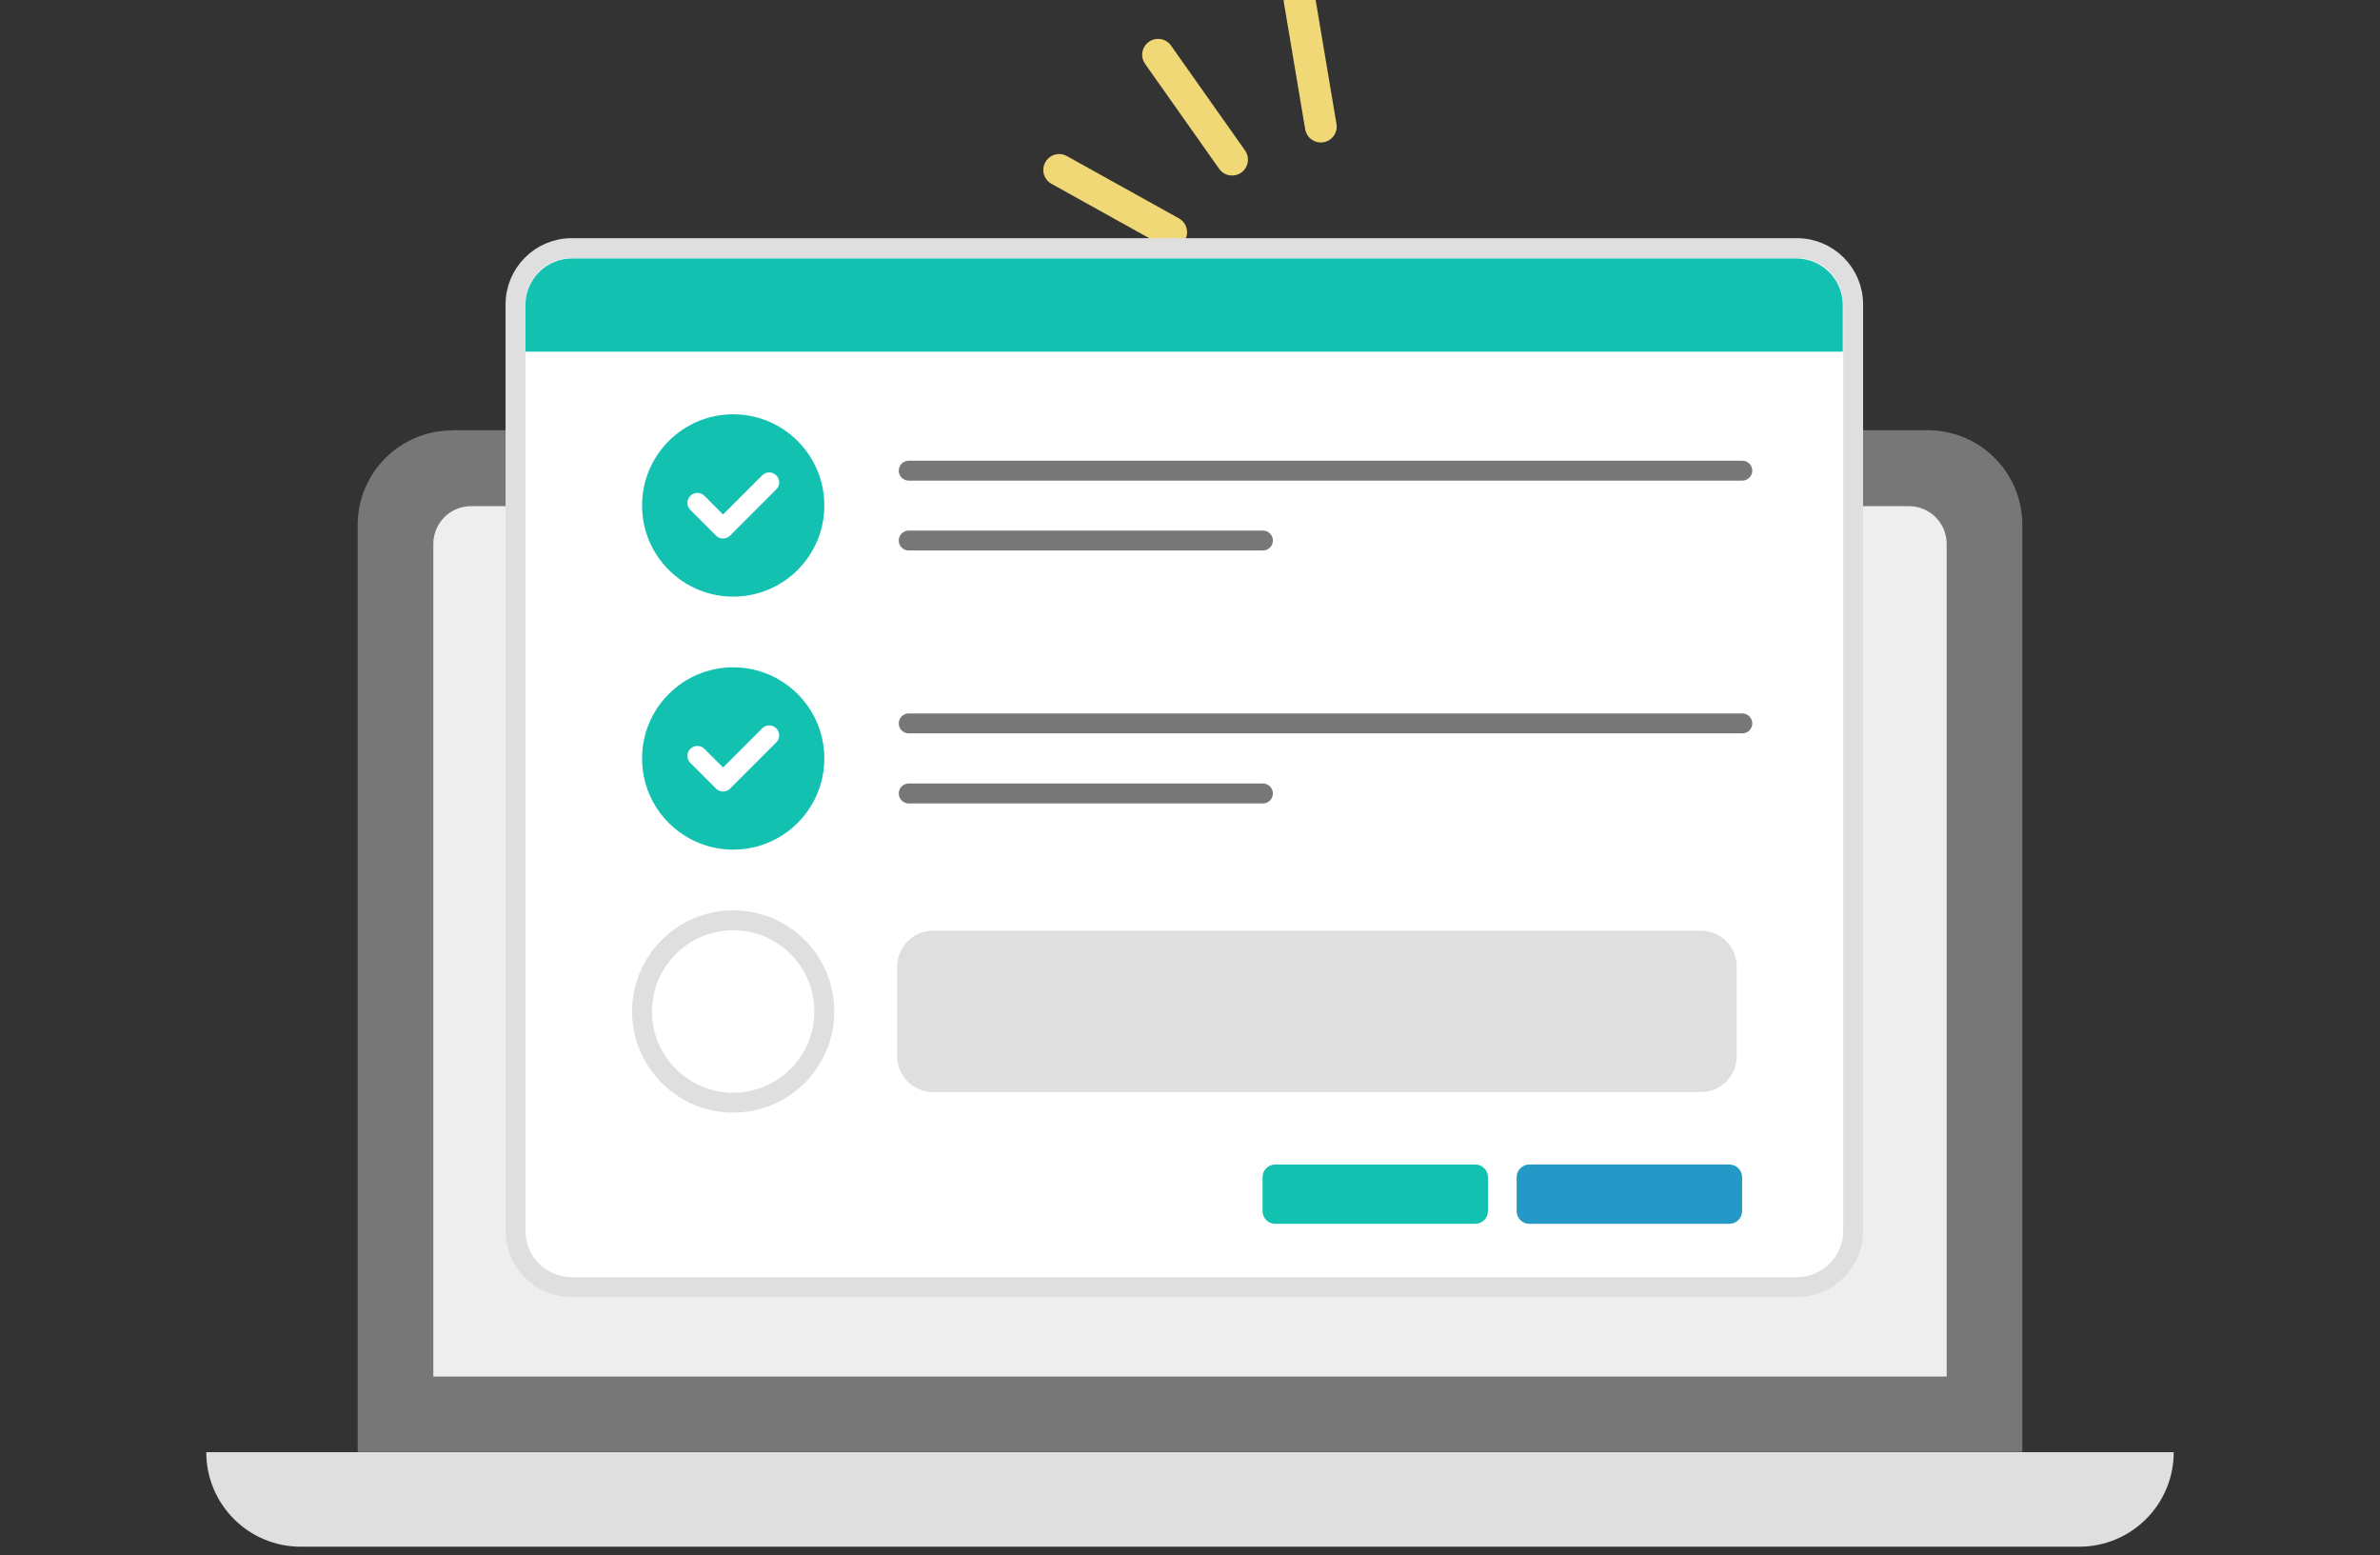
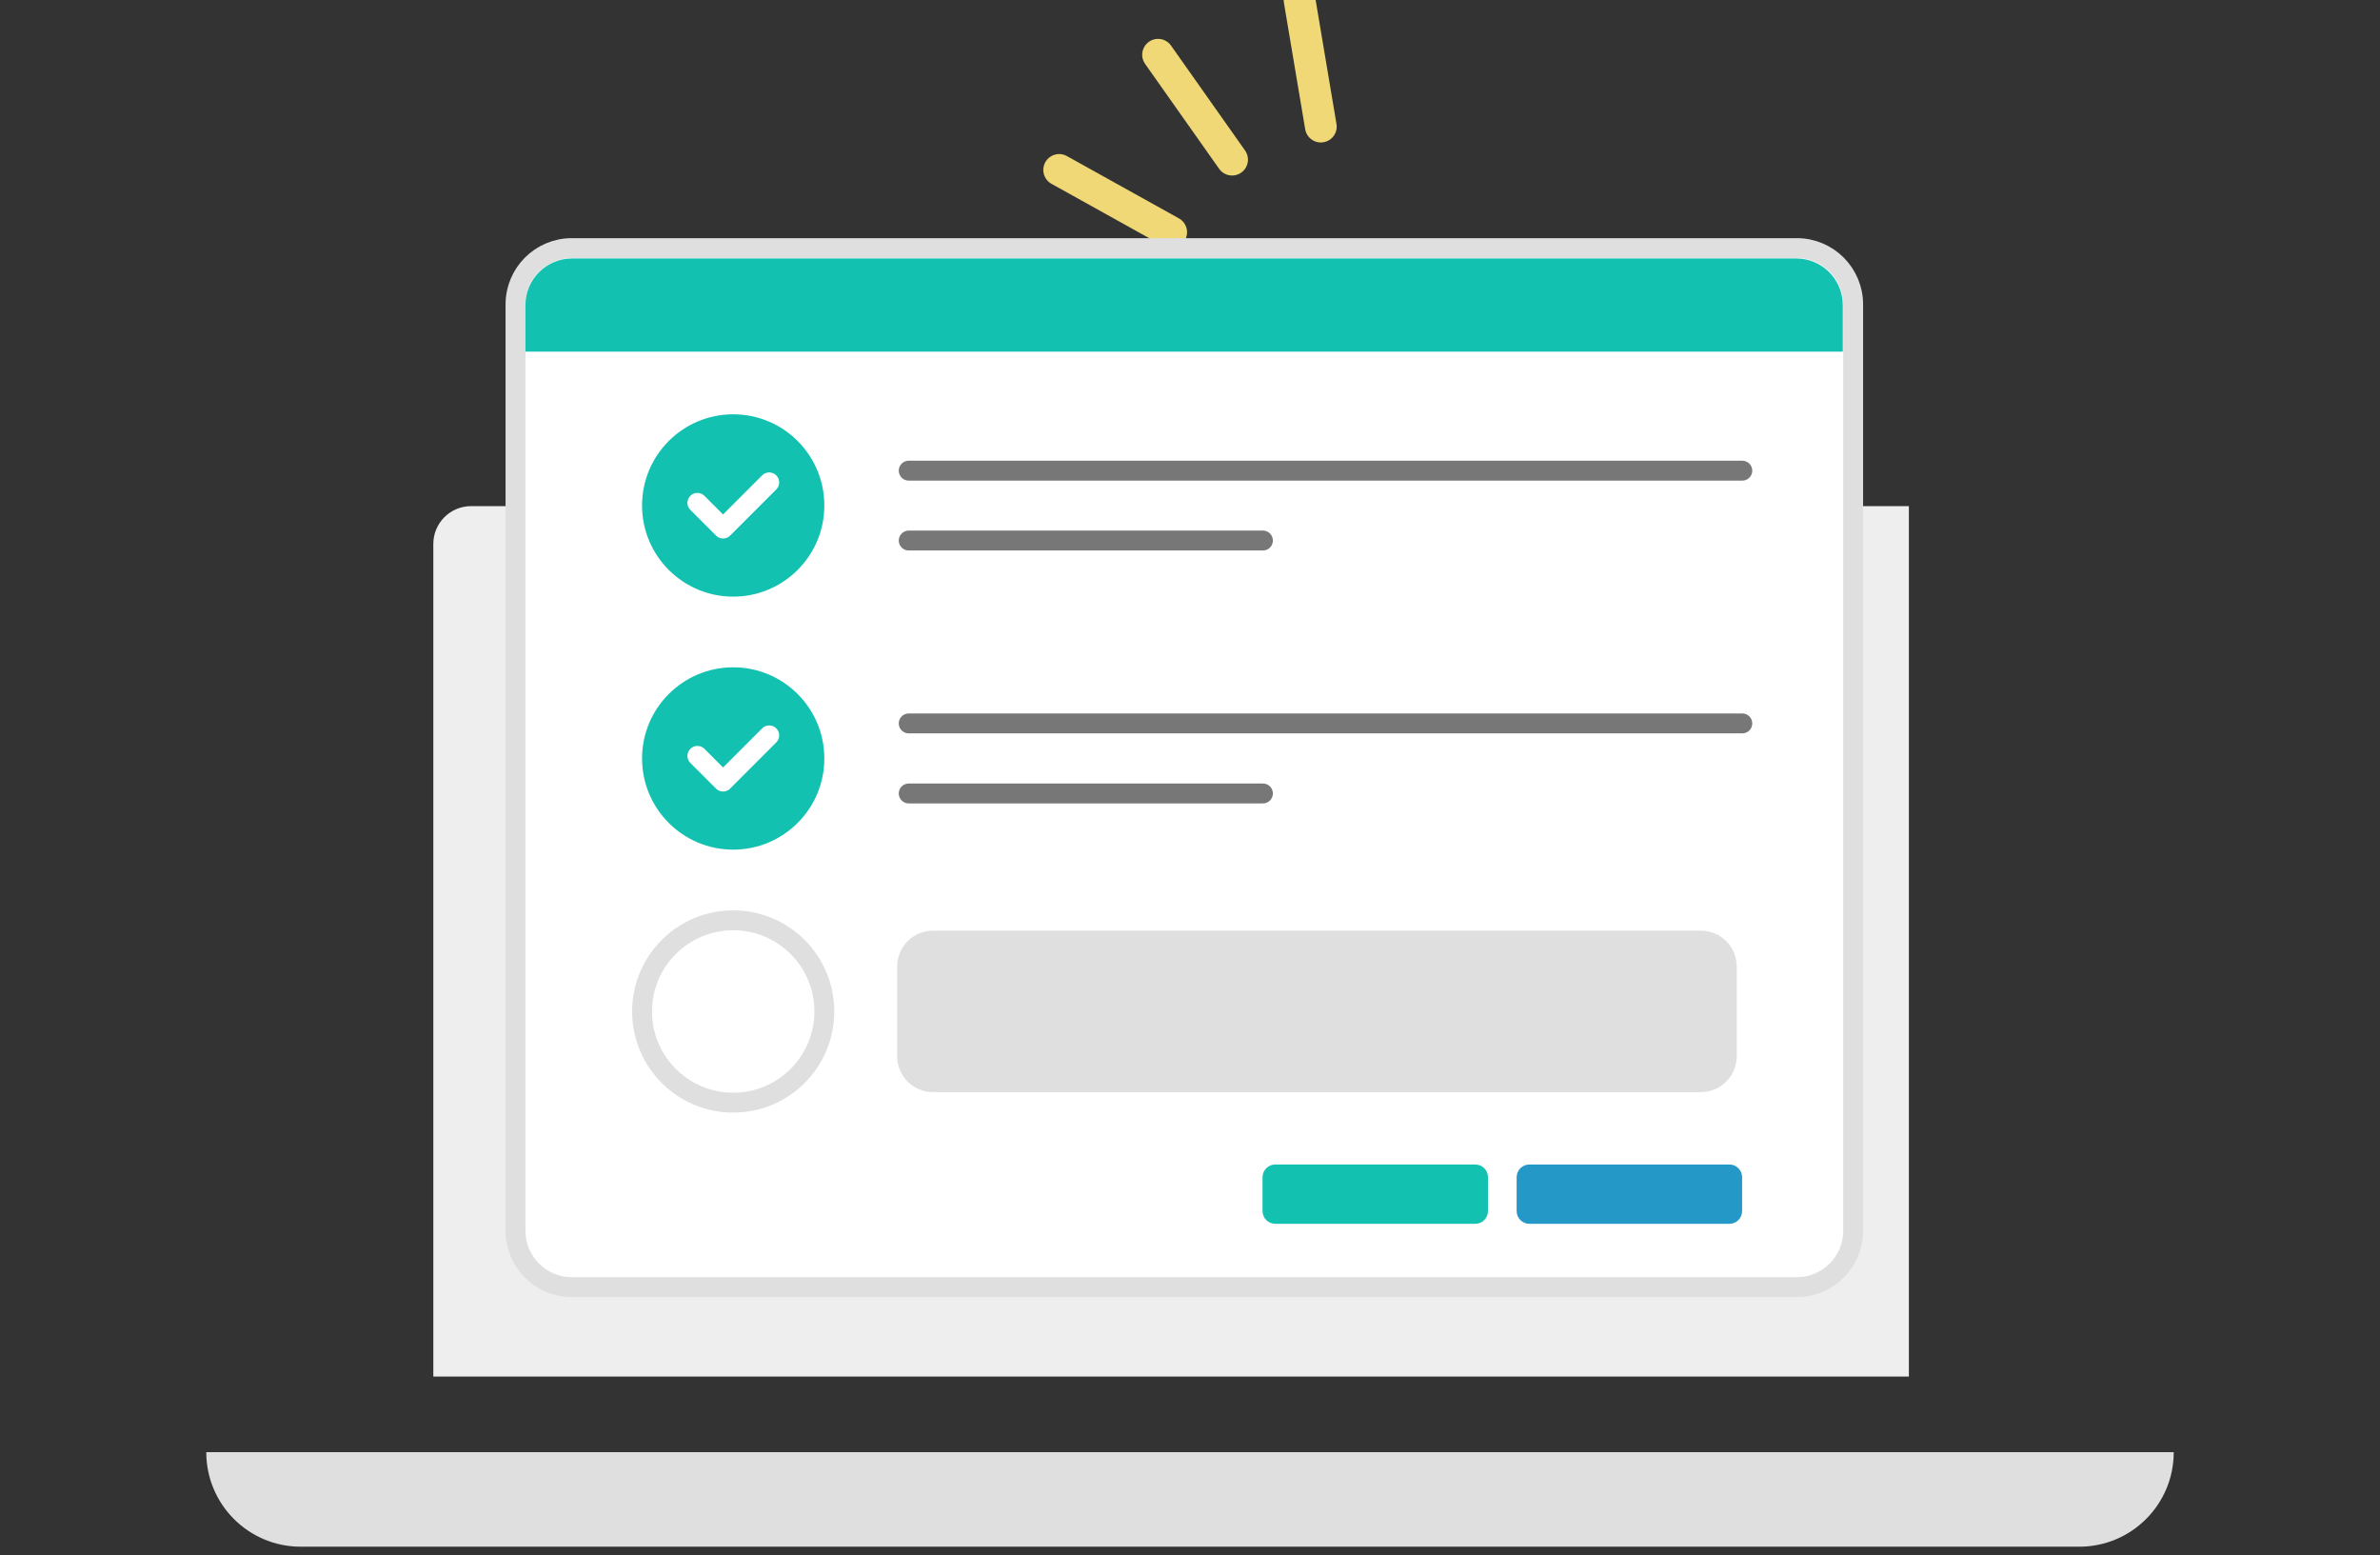
<svg xmlns="http://www.w3.org/2000/svg" width="150" height="98" viewBox="0 0 150 98" fill="none">
  <rect x="0" y="0" width="150" height="98" fill="#333333" stroke="none" />
  <g clip-path="url(#clip0_2668_16466)">
    <path d="M72.987 3.449L77.653 10.059" stroke="#EFD875" stroke-width="2" stroke-linecap="round" stroke-linejoin="round" />
    <path d="M66.754 10.707L73.815 14.633" stroke="#EFD875" stroke-width="2" stroke-linecap="round" stroke-linejoin="round" />
    <path d="M83.246 7.977L81.904 0" stroke="#EFD875" stroke-width="2" stroke-linecap="round" stroke-linejoin="round" />
-     <path d="M28.502 27.109H121.498C124.797 27.109 127.456 29.781 127.456 33.067V91.486H22.544V33.079C22.544 29.781 25.216 27.122 28.502 27.122V27.109Z" fill="#777777" />
    <path d="M13 91.5H137C137 94.799 134.329 97.457 131.043 97.457H18.957C15.659 97.457 13 94.786 13 91.5Z" fill="#DFDFDF" />
-     <path d="M29.693 31.891H120.307C121.624 31.891 122.69 32.957 122.69 34.274V86.736H27.31V34.274C27.31 32.957 28.376 31.891 29.693 31.891Z" fill="#EEEEEE" />
+     <path d="M29.693 31.891H120.307V86.736H27.31V34.274C27.31 32.957 28.376 31.891 29.693 31.891Z" fill="#EEEEEE" />
    <path d="M113.246 15.633H36.039C34.079 15.633 32.49 17.222 32.49 19.182V77.551C32.49 79.512 34.079 81.101 36.039 81.101H113.246C115.206 81.101 116.795 79.512 116.795 77.551V19.182C116.795 17.222 115.206 15.633 113.246 15.633Z" fill="white" stroke="#DFDFDF" stroke-width="1.254" stroke-miterlimit="10" />
    <path d="M36.052 16.285H113.208C114.826 16.285 116.143 17.602 116.143 19.22V22.155H33.117V19.22C33.117 17.602 34.434 16.285 36.052 16.285Z" fill="#13C1B1" />
    <path d="M46.21 53.535C49.383 53.535 51.954 50.963 51.954 47.791C51.954 44.619 49.383 42.047 46.21 42.047C43.038 42.047 40.466 44.619 40.466 47.791C40.466 50.963 43.038 53.535 46.21 53.535Z" fill="#13C1B1" />
    <path d="M43.953 47.628L45.571 49.246L48.48 46.336" stroke="white" stroke-width="1.254" stroke-linecap="round" stroke-linejoin="round" />
    <path d="M57.272 45.582H109.809" stroke="#777777" stroke-width="1.254" stroke-linecap="round" stroke-linejoin="round" />
    <path d="M57.272 49.996H79.596" stroke="#777777" stroke-width="1.254" stroke-linecap="round" stroke-linejoin="round" />
    <path d="M46.21 37.594C49.383 37.594 51.954 35.022 51.954 31.85C51.954 28.677 49.383 26.105 46.21 26.105C43.038 26.105 40.466 28.677 40.466 31.85C40.466 35.022 43.038 37.594 46.21 37.594Z" fill="#13C1B1" />
    <path d="M43.953 31.686L45.571 33.304L48.48 30.395" stroke="white" stroke-width="1.254" stroke-linecap="round" stroke-linejoin="round" />
    <path d="M57.272 29.656H109.809" stroke="#777777" stroke-width="1.254" stroke-linecap="round" stroke-linejoin="round" />
    <path d="M57.272 34.059H79.596" stroke="#777777" stroke-width="1.254" stroke-linecap="round" stroke-linejoin="round" />
    <path d="M46.21 69.477C49.383 69.477 51.954 66.905 51.954 63.732C51.954 60.56 49.383 57.988 46.21 57.988C43.038 57.988 40.466 60.56 40.466 63.732C40.466 66.905 43.038 69.477 46.21 69.477Z" stroke="#DFDFDF" stroke-width="1.254" stroke-miterlimit="10" />
    <path d="M107.201 58.641H58.802C57.555 58.641 56.545 59.651 56.545 60.898V66.555C56.545 67.801 57.555 68.812 58.802 68.812H107.201C108.448 68.812 109.458 67.801 109.458 66.555V60.898C109.458 59.651 108.448 58.641 107.201 58.641Z" fill="#DFDFDF" />
    <path d="M92.979 73.375H80.374C79.931 73.375 79.572 73.734 79.572 74.178V76.31C79.572 76.753 79.931 77.112 80.374 77.112H92.979C93.422 77.112 93.781 76.753 93.781 76.31V74.178C93.781 73.734 93.422 73.375 92.979 73.375Z" fill="#13C1B1" />
    <path d="M108.995 73.375H96.39C95.947 73.375 95.587 73.734 95.587 74.178V76.31C95.587 76.753 95.947 77.112 96.39 77.112H108.995C109.438 77.112 109.797 76.753 109.797 76.31V74.178C109.797 73.734 109.438 73.375 108.995 73.375Z" fill="#2498C6" />
  </g>
  <defs>
    <clipPath id="clip0_2668_16466">
      <rect width="150" height="97.457" fill="white" />
    </clipPath>
  </defs>
</svg>